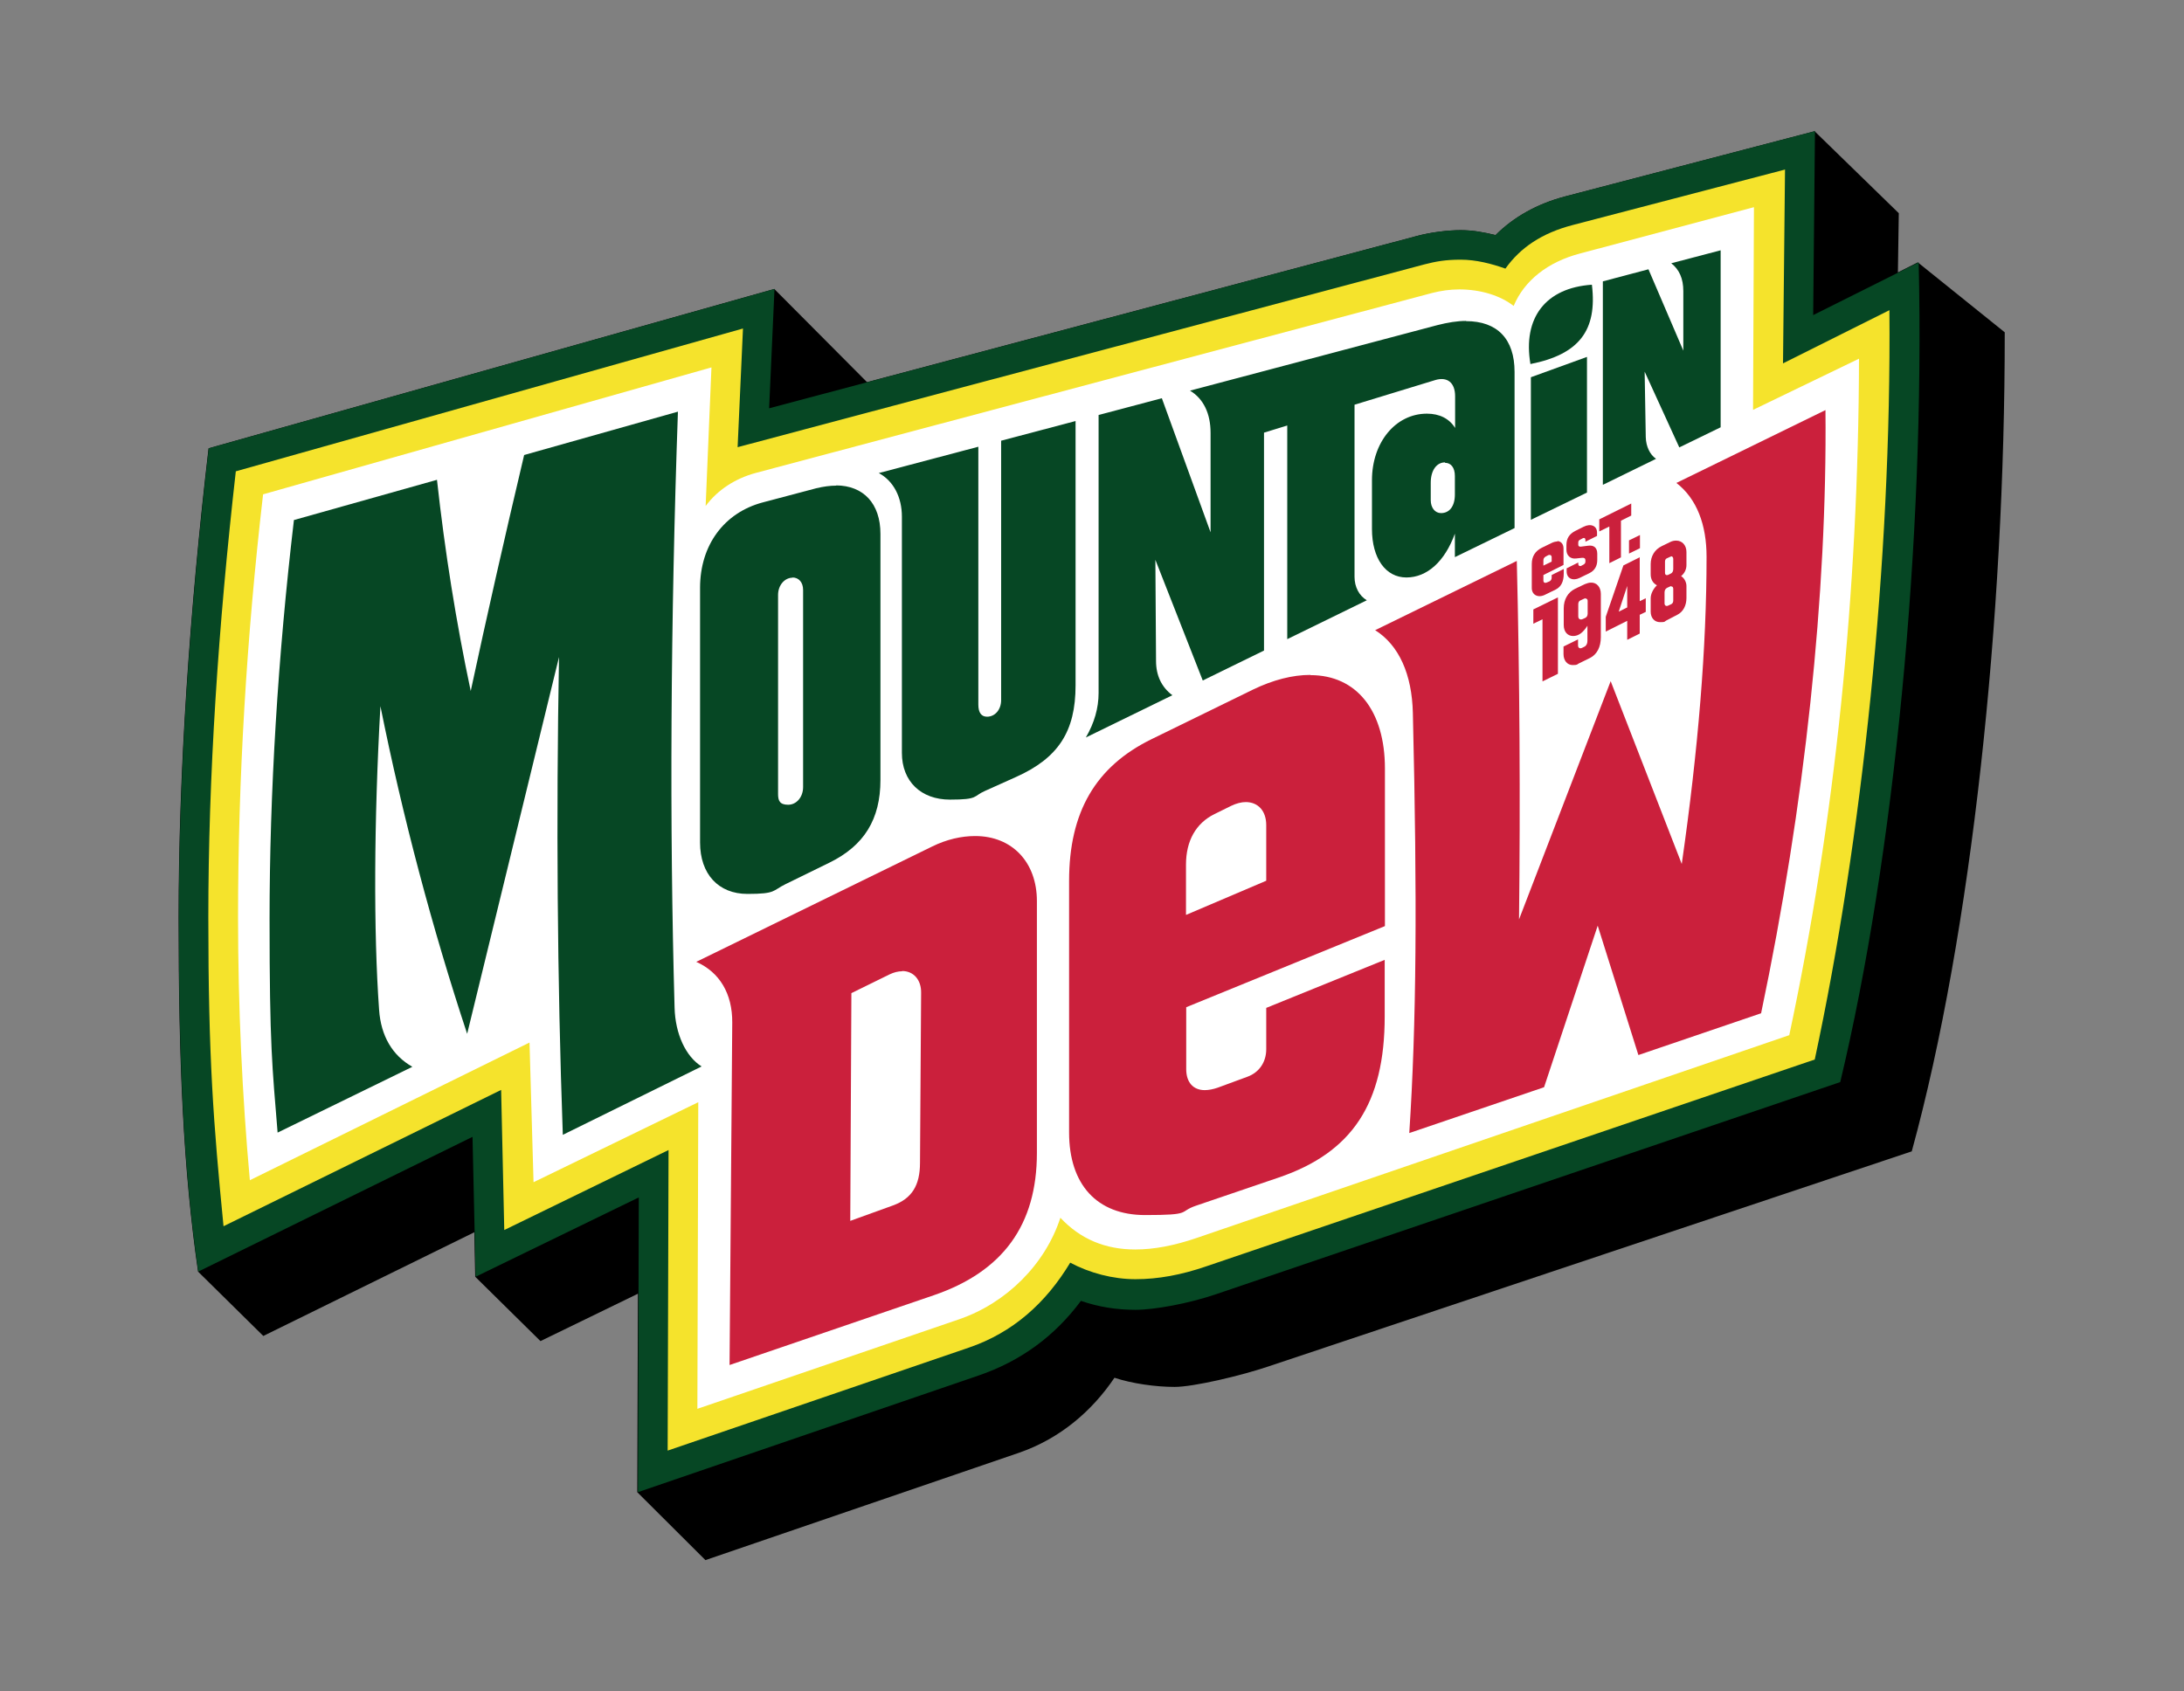
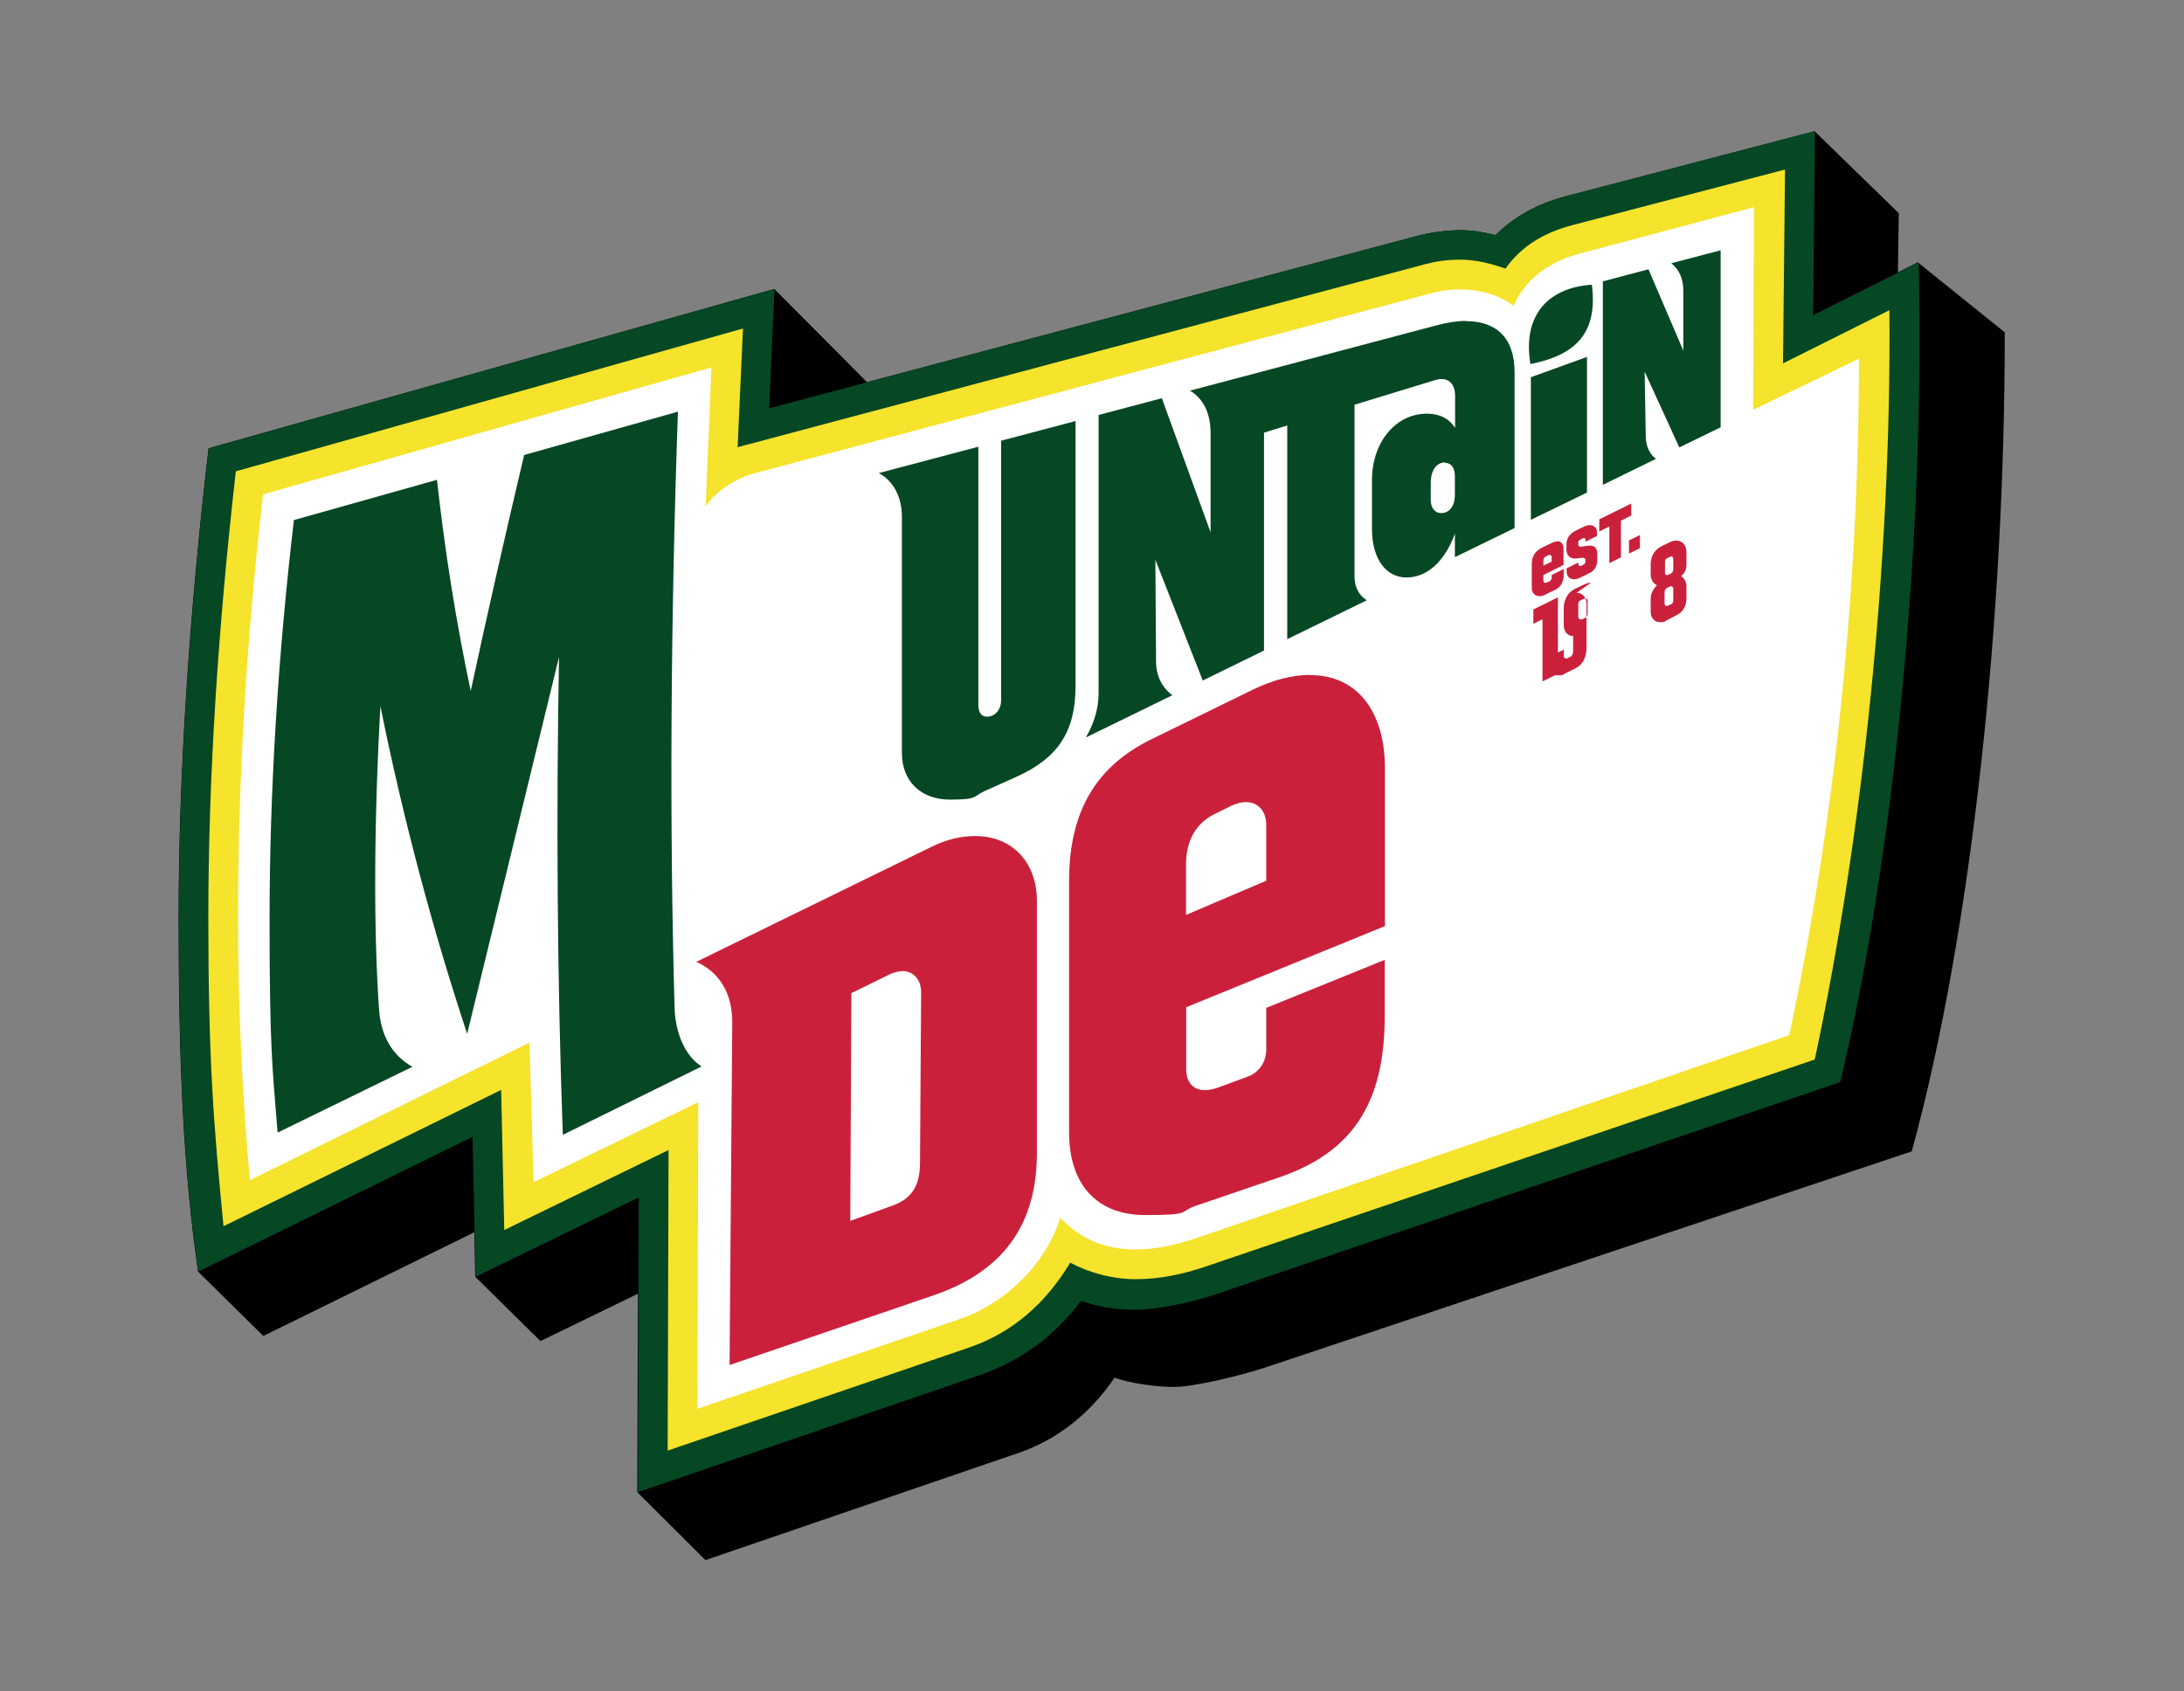
<svg xmlns="http://www.w3.org/2000/svg" xmlns:ns1="http://www.inkscape.org/namespaces/inkscape" xmlns:ns2="http://sodipodi.sourceforge.net/DTD/sodipodi-0.dtd" version="1.1" viewBox="0 0 977.1 756.8">
  <rect x="0" y="0" width="977.1" height="756.8" fill="#808080" stroke="none" />
  <defs>
    <style> .cls-1 { fill: #f5e32c; } .cls-2 { fill: #fff; } .cls-3 { fill: #cb203c; } .cls-4 { fill: #064724; } </style>
  </defs>
  <g>
    <g id="svg8">
      <g id="layer1" ns1:groupmode="layer" ns1:label="Layer 1">
        <path id="path1190" d="M811.9,58.7l-111.7,29.2c-12.5,3.3-23,9.2-31.1,17.3-4.9-1.2-10-2.2-15.6-2.2s-13.3.9-19.6,2.6l-246,65.4-41.5-41.7-253.1,71.3c-8.5,72.7-13.4,145-13.4,209.9s2.1,113,8.7,158.5l29.2,28.8,94.4-46.4.4,19.9,29.2,28.8,43.6-21.2-.3,88.8,30.5,30.4,140.2-48c18.6-6.4,32.9-18.9,42.8-33.6,7.8,2.6,18.4,4.1,26.9,4.1s29.7-5,42.1-9.2l287.7-96.2c26.8-97.7,41.7-239.1,41.6-366.5l-38.9-31.3-8.9,4.5.4-26.5-37.8-36.8Z" ns1:connector-curvature="0" />
        <path id="path1188" class="cls-4" d="M811.9,58.7l-111.7,29.2c-12.5,3.3-23,9.2-31.1,17.3-4.9-1.2-10-2.2-15.6-2.2s-13.3.9-19.6,2.6l-289.8,77.1,2.4-53.4-253.1,71.3c-8.5,72.7-13.4,145-13.4,209.9s2.1,113,8.7,158.5l122.7-60.3,1.4,62.6,73-35.5-.4,131.9,152.4-52.2c19-6.5,34.1-17.7,45.8-33.4,7.8,2.7,15.9,4,24.4,4s23.8-2.8,36.1-7l279.2-94.9c24-100.1,38-242.4,35.1-366.8l-47.2,23.6.8-82.5Z" ns1:connector-curvature="0" ns2:nodetypes="cccsscccscccccscsscccc" />
        <path id="path1180" class="cls-1" d="M798.5,75.9l-94.9,24.8c-13.8,3.6-23.4,10.1-30.1,19.5-6.2-2.2-13.1-4-20-4s-11.1.8-16.2,2.1l-307.3,81.8,2.4-53.1-226.9,63.9c-7.9,69.7-12.3,136.5-12.3,199.6s2.3,92.3,6.8,138.2l124.2-61,1.4,62.7,73.5-35.8-.4,134.5,134.8-46.1c19.6-6.7,34.4-19.9,45.3-38,8.6,4.6,19.1,7.4,29.2,7.4s20.5-1.9,31.8-5.8l272.1-92.5c21.1-98.3,34.4-222.8,33.4-335.3l-47.6,23.8.9-86.8Z" ns1:connector-curvature="0" ns2:nodetypes="cscsccccccccccscsscccc" />
        <path id="path1120" class="cls-2" d="M111.8,528.3c-3.4-37.4-5.3-77.6-5.3-117.8,0-61.8,3.8-125.4,11.2-189.3l200.6-56.8-2.6,62c5.4-7.2,13.2-12.3,22.5-14.8l302.5-80.5c3.9-1,8-1.6,12.2-1.6,9.4,0,18.3,2.7,24.3,7.4,4.7-11.3,15.2-19.7,29.8-23.5l77.7-20.7-.4,90.7,47.4-22.9c-.2,104.3-10.8,207-31.2,302.7l-265,90.7c-10.2,3.5-19.3,5.2-27.6,5.2-13.5,0-24.6-4.7-33.5-14.2-6.7,20.7-24,38.1-45.2,45.4l-117.2,40.1.4-137.2-73.7,35.8-1.8-62.5-125.1,61.6Z" ns1:connector-curvature="0" ns2:nodetypes="cscccssscsccccsscsccccc" />
        <path id="path1081" class="cls-3" d="M436.3,374.1c-6.2,0-12.8,1.5-19.3,4.7l-105.5,51.6c10.4,4.6,16.2,14.2,16.1,27.2l-1.2,153.2,91.3-31.2c31-10.6,46.2-31.5,46.2-63.7v-112.7c0-17.4-11.1-29.1-27.6-29.1ZM403.6,434.5c5.1,0,8.6,3.9,8.5,9.8l-.5,76c0,10.1-3.6,16-12.1,19.1h0l-19.1,6.9.5-101.9,17.1-8.4c1.9-.9,3.8-1.4,5.6-1.4h0Z" ns1:connector-curvature="0" />
        <path id="path1075" class="cls-3" d="M586.2,302c-7.9,0-16.6,2.2-25.7,6.6l-45.2,22.1c-25.2,12.3-37,32.7-37,63.5v112.5c0,23.4,12.5,37,34,37s14.6-1.4,22.8-4.2l37-12.6c32.9-11.2,47.4-33.2,47.4-72.1v-25.3l-53,21.5v18.5c0,5.8-3.2,10.4-8.4,12.3l-13.3,4.9c-2,.7-4.1,1.1-5.8,1.1-5.2,0-8.3-3.5-8.3-9.4v-27.7l88.9-36.3v-70.5c0-25.9-12.7-41.8-33.3-41.8h0ZM557.3,358.9c5.6,0,9.2,4,9.2,10.3v24.9l-35.9,15.3v-22.5c0-10.6,4.4-18.5,12.7-22.6l7.5-3.7c2.3-1.1,4.5-1.7,6.6-1.7h0Z" ns1:connector-curvature="0" />
-         <path id="path1073" class="cls-3" d="M615.1,281.9c10.9,6.8,16.6,20,17,37.1,2,84,1.6,138.9-1.6,188l60.3-20.5,24-72.3,18.2,57.9,54.9-18.7c19.6-93.4,29.6-187.4,28.8-269.9l-66.7,32.6c9.2,7.1,13.5,18.8,13.5,33,0,40.5-3.7,86.1-11.1,137.5l-31.8-81.8-41,106.6c.6-53.4.3-107.9-1-160.4l-63.4,31Z" ns1:connector-curvature="0" />
-         <path id="path1071" class="cls-4" d="M374.2,217.3c-2.8,0-5.8.4-9.1,1.2l-23.8,6.3c-17.4,4.6-28.1,19.2-28.1,38.2v114c0,14.1,8.2,23,21.2,23s11.1-1.5,17.1-4.4l19.6-9.6c15.5-7.6,22.8-19.4,22.8-37v-110.1c0-13.6-7.6-21.6-19.8-21.7h0ZM354.5,258.4c2.9,0,4.8,2.2,4.8,5.6v88.2c0,4.4-2.9,7.9-6.7,7.9s-4.5-1.9-4.5-4.8v-89.1c0-4.3,2.9-7.7,6.5-7.7h0Z" ns1:connector-curvature="0" />
        <path id="path1069" class="cls-4" d="M393.2,211.7c6.5,3.5,10.3,10.7,10.3,19.5v105.7c0,12.7,8.5,20.9,21.5,20.9s10.2-1.5,15.7-3.9l13.8-6.2c19-8.5,26.7-20.4,26.7-41v-118.3l-33.3,8.8v116.1c0,4.2-2.7,7.4-6.3,7.4-2.6,0-3.9-1.9-3.9-5.4v-115.4l-44.6,11.8Z" ns1:connector-curvature="0" />
        <path id="path1067" class="cls-4" d="M655.9,143.6c-3.9,0-8.2.7-12.9,1.9l-110.6,29.3c6,3.6,9.2,10.2,9.2,18.9v44.5l-21.8-60-28.3,7.5v124.4c0,6.7-1.9,13.4-5.7,19.9l38.7-18.9c-4.8-3.6-7.3-8.8-7.3-15.3l-.3-45.3,21.2,54,27.4-13.4v-97.5l10.4-3.2v95.6l35.6-17.4c-3.4-2-5.5-5.9-5.5-10.5v-77l36-11c5.5-1.7,9,1.1,9,7.2v14.2c-2.6-4.2-7-6.4-12.6-6.4-14,0-24.6,12.8-24.6,29.8v21.8c0,13.1,6.1,21.7,15.4,21.7s17.2-7.2,21.7-19.6v10.5l26.7-13v-69.9c0-14.7-7.7-22.7-21.7-22.7h0ZM646.5,207.1c2.7,0,4.4,2.2,4.4,5.9v8.3c0,5.2-2.4,8.3-6.2,8.3-2.7,0-4.6-2.4-4.6-5.8v-7.8c0-5.5,2.6-9.1,6.4-9.1h0Z" ns1:connector-curvature="0" />
        <path id="path1065" class="cls-4" d="M684.9,232.6l25.1-12.2v-60.7l-25.1,9.1v63.8Z" ns1:connector-curvature="0" />
        <path id="path1063" class="cls-4" d="M684.7,162.9c21.7-4.3,30-15,27.5-35.5-20.7,1.4-31,14.8-27.5,35.5Z" ns1:connector-curvature="0" />
        <path id="path1061" class="cls-4" d="M717.2,216.9l23.7-11.6c-2.7-1.8-4.5-5.5-4.6-9.7l-.5-29.3,15.5,33.9,18.5-9v-79.2l-22.1,5.8c3.6,2.8,5.4,6.9,5.4,12.4v26.7l-15.6-36.4-20.4,5.4v91h0Z" ns1:connector-curvature="0" />
        <path id="path1055" class="cls-4" d="M184.4,477.3c-8.8-5-14-13.7-14.8-25.5-2.5-34.8-2.3-84.5.6-135.8,10,49.7,23.2,99.4,38.8,146.6l41.1-168.6c-1.3,71.9-.8,144,1.7,213.8l62.1-30.6c-7.1-4.4-11.8-14.6-12.1-26.3-2.3-81.6-1.8-172.8,1.5-266.7l-68.8,19.4c-8.9,37.6-16.9,73-23.9,105.6-6.5-30.6-11.6-62.6-15.1-94.5l-64,18c-7.2,61.2-10.9,122-10.9,178.8s1.2,65.7,3.6,95.3l60.2-29.4h0Z" ns1:connector-curvature="0" />
        <path id="path1053" class="cls-3" d="M715.5,232.4v5.4l4.5-2.2v16.4l5.2-2.6v-16.4l4.6-2.3v-5.4l-14.3,7.1Z" ns1:connector-curvature="0" />
        <path id="path1051" class="cls-3" d="M728.8,241.8v5.9l4.9-2.4v-5.9l-4.9,2.4Z" ns1:connector-curvature="0" />
        <path id="path1047" class="cls-3" d="M707.4,253.2l1.1-.6c.5-.3.8-.7.8-1.3v-.6c0-.8-.5-1.2-1.5-1.1l-2.7.3c-2.5.3-4.3-1.3-4.3-3.9v-2.1c0-3,1.3-5,4.1-6.4l3.6-1.8c3.2-1.6,6-.4,6,2.6v1.5l-5.2,2.6v-.9c0-.6-.5-1-1.1-.7l-1.3.7c-.6.3-.8.7-.8,1.3v1c0,.6.5.9,1.2.8l3.1-.4c2.7-.4,4.2.9,4.2,3.6v2.8c0,2.7-1.2,4.7-3.4,5.8l-4.5,2.2c-3.1,1.5-5.8.2-5.8-2.9v-1.4l5.2-2.6v.7c0,.7.6,1.1,1.3.8h0Z" ns1:connector-curvature="0" />
        <path id="path1045" class="cls-3" d="M696.8,242.3c-.8,0-1.7.2-2.7.7l-4.3,2.1c-3,1.5-4.5,3.9-4.5,7.3v10.7c0,3.2,2.9,4.6,6,3l4.7-2.3c2.4-1.2,3.6-3.5,3.6-7.1v-2.1l-5.4,2.7v1.2c0,.8-.4,1.4-1.1,1.7l-1.2.5c-.7.3-1.4,0-1.4-.9v-2.5l9-4.5v-7.3c0-2.1-1.1-3.3-2.8-3.4ZM693.3,248.3c.5,0,.9.4.9,1h0v2l-3.7,1.8v-2.3c0-.8.3-1.4,1.1-1.8l1.1-.6c.2,0,.4-.1.5-.1h0Z" ns1:connector-curvature="0" />
        <path id="path1043" class="cls-3" d="M697,267.3l-11,5.4v6.4l4.1-2v27.8l6.9-3.4v-34.2Z" ns1:connector-curvature="0" />
-         <path id="path1041" class="cls-3" d="M711.8,260.7c-.9,0-1.8.3-2.8.7l-4.4,2.1c-3.2,1.6-5,4.8-5,8.7v7.5c0,3,1.7,4.9,4.2,4.9s4.5-1.6,6.4-4.6v6.8c0,1.2-.5,2.2-1.4,2.6l-1,.5c-1,.5-1.8,0-1.8-1.1v-2.7l-6.5,3.2v3.4c0,2.9,1.7,4.9,4.1,4.9s1.8-.3,2.9-.8l4.9-2.4c3.1-1.6,4.8-4.9,4.8-9.3v-19.3c0-3.2-1.9-5.2-4.5-5.1h0ZM709.3,267.8c.6,0,1,.4,1,1v5.8c0,.9-.4,1.6-1.1,1.9l-1.1.5c-1.1.5-2,0-2-1.2v-5.4c0-.9.3-1.5,1.1-1.8l1.5-.7c.2-.1.4-.1.6-.2h0Z" ns1:connector-curvature="0" />
-         <path id="path1039" class="cls-3" d="M733.7,249.3l-7.4,3.7-7.9,23v6.6l9.6-4.8v8.5l5.6-2.8v-8.4l2.7-1.3v-6.1l-2.7,1.3v-19.7ZM728,262.1v9.7l-3.8,1.9,3.8-11.5Z" ns1:connector-curvature="0" />
+         <path id="path1041" class="cls-3" d="M711.8,260.7c-.9,0-1.8.3-2.8.7l-4.4,2.1c-3.2,1.6-5,4.8-5,8.7v7.5c0,3,1.7,4.9,4.2,4.9v6.8c0,1.2-.5,2.2-1.4,2.6l-1,.5c-1,.5-1.8,0-1.8-1.1v-2.7l-6.5,3.2v3.4c0,2.9,1.7,4.9,4.1,4.9s1.8-.3,2.9-.8l4.9-2.4c3.1-1.6,4.8-4.9,4.8-9.3v-19.3c0-3.2-1.9-5.2-4.5-5.1h0ZM709.3,267.8c.6,0,1,.4,1,1v5.8c0,.9-.4,1.6-1.1,1.9l-1.1.5c-1.1.5-2,0-2-1.2v-5.4c0-.9.3-1.5,1.1-1.8l1.5-.7c.2-.1.4-.1.6-.2h0Z" ns1:connector-curvature="0" />
        <path id="path1037" class="cls-3" d="M749.9,241.9c-.9,0-1.9.2-2.8.7l-3.7,1.8c-3.1,1.5-4.9,4.5-4.9,8v4.6c0,2.2,1,4,2.8,4.9-1.7,1.6-2.8,3.9-2.8,5.8v6c0,2.8,1.7,4.7,4.2,4.7s1.8-.2,2.7-.7l5-2.6c2.6-1.3,4.1-4.1,4.1-7.5v-5.4c0-1.7-1-3.6-2.4-4.4,1.5-1.2,2.4-3,2.4-4.9v-5.9c0-3-1.9-5.1-4.6-5.1h0ZM747.6,248.9c.6,0,1,.5,1,1.2v4.5c0,1-.4,1.7-1,2l-1.2.6c-.9.4-1.5,0-1.5-.9v-5c0-.7.3-1.3.9-1.5l1.3-.6c.2-.1.4-.2.6-.2h0ZM747.7,262.4c.6,0,.9.4.9,1.1v5.2c0,.8-.3,1.4-1,1.7l-1.3.6c-.8.4-1.6,0-1.6-1v-4.9c0-1,.4-1.7,1.2-2.1l1.1-.5c.2-.1.4-.2.6-.2h0Z" ns1:connector-curvature="0" />
      </g>
    </g>
  </g>
</svg>